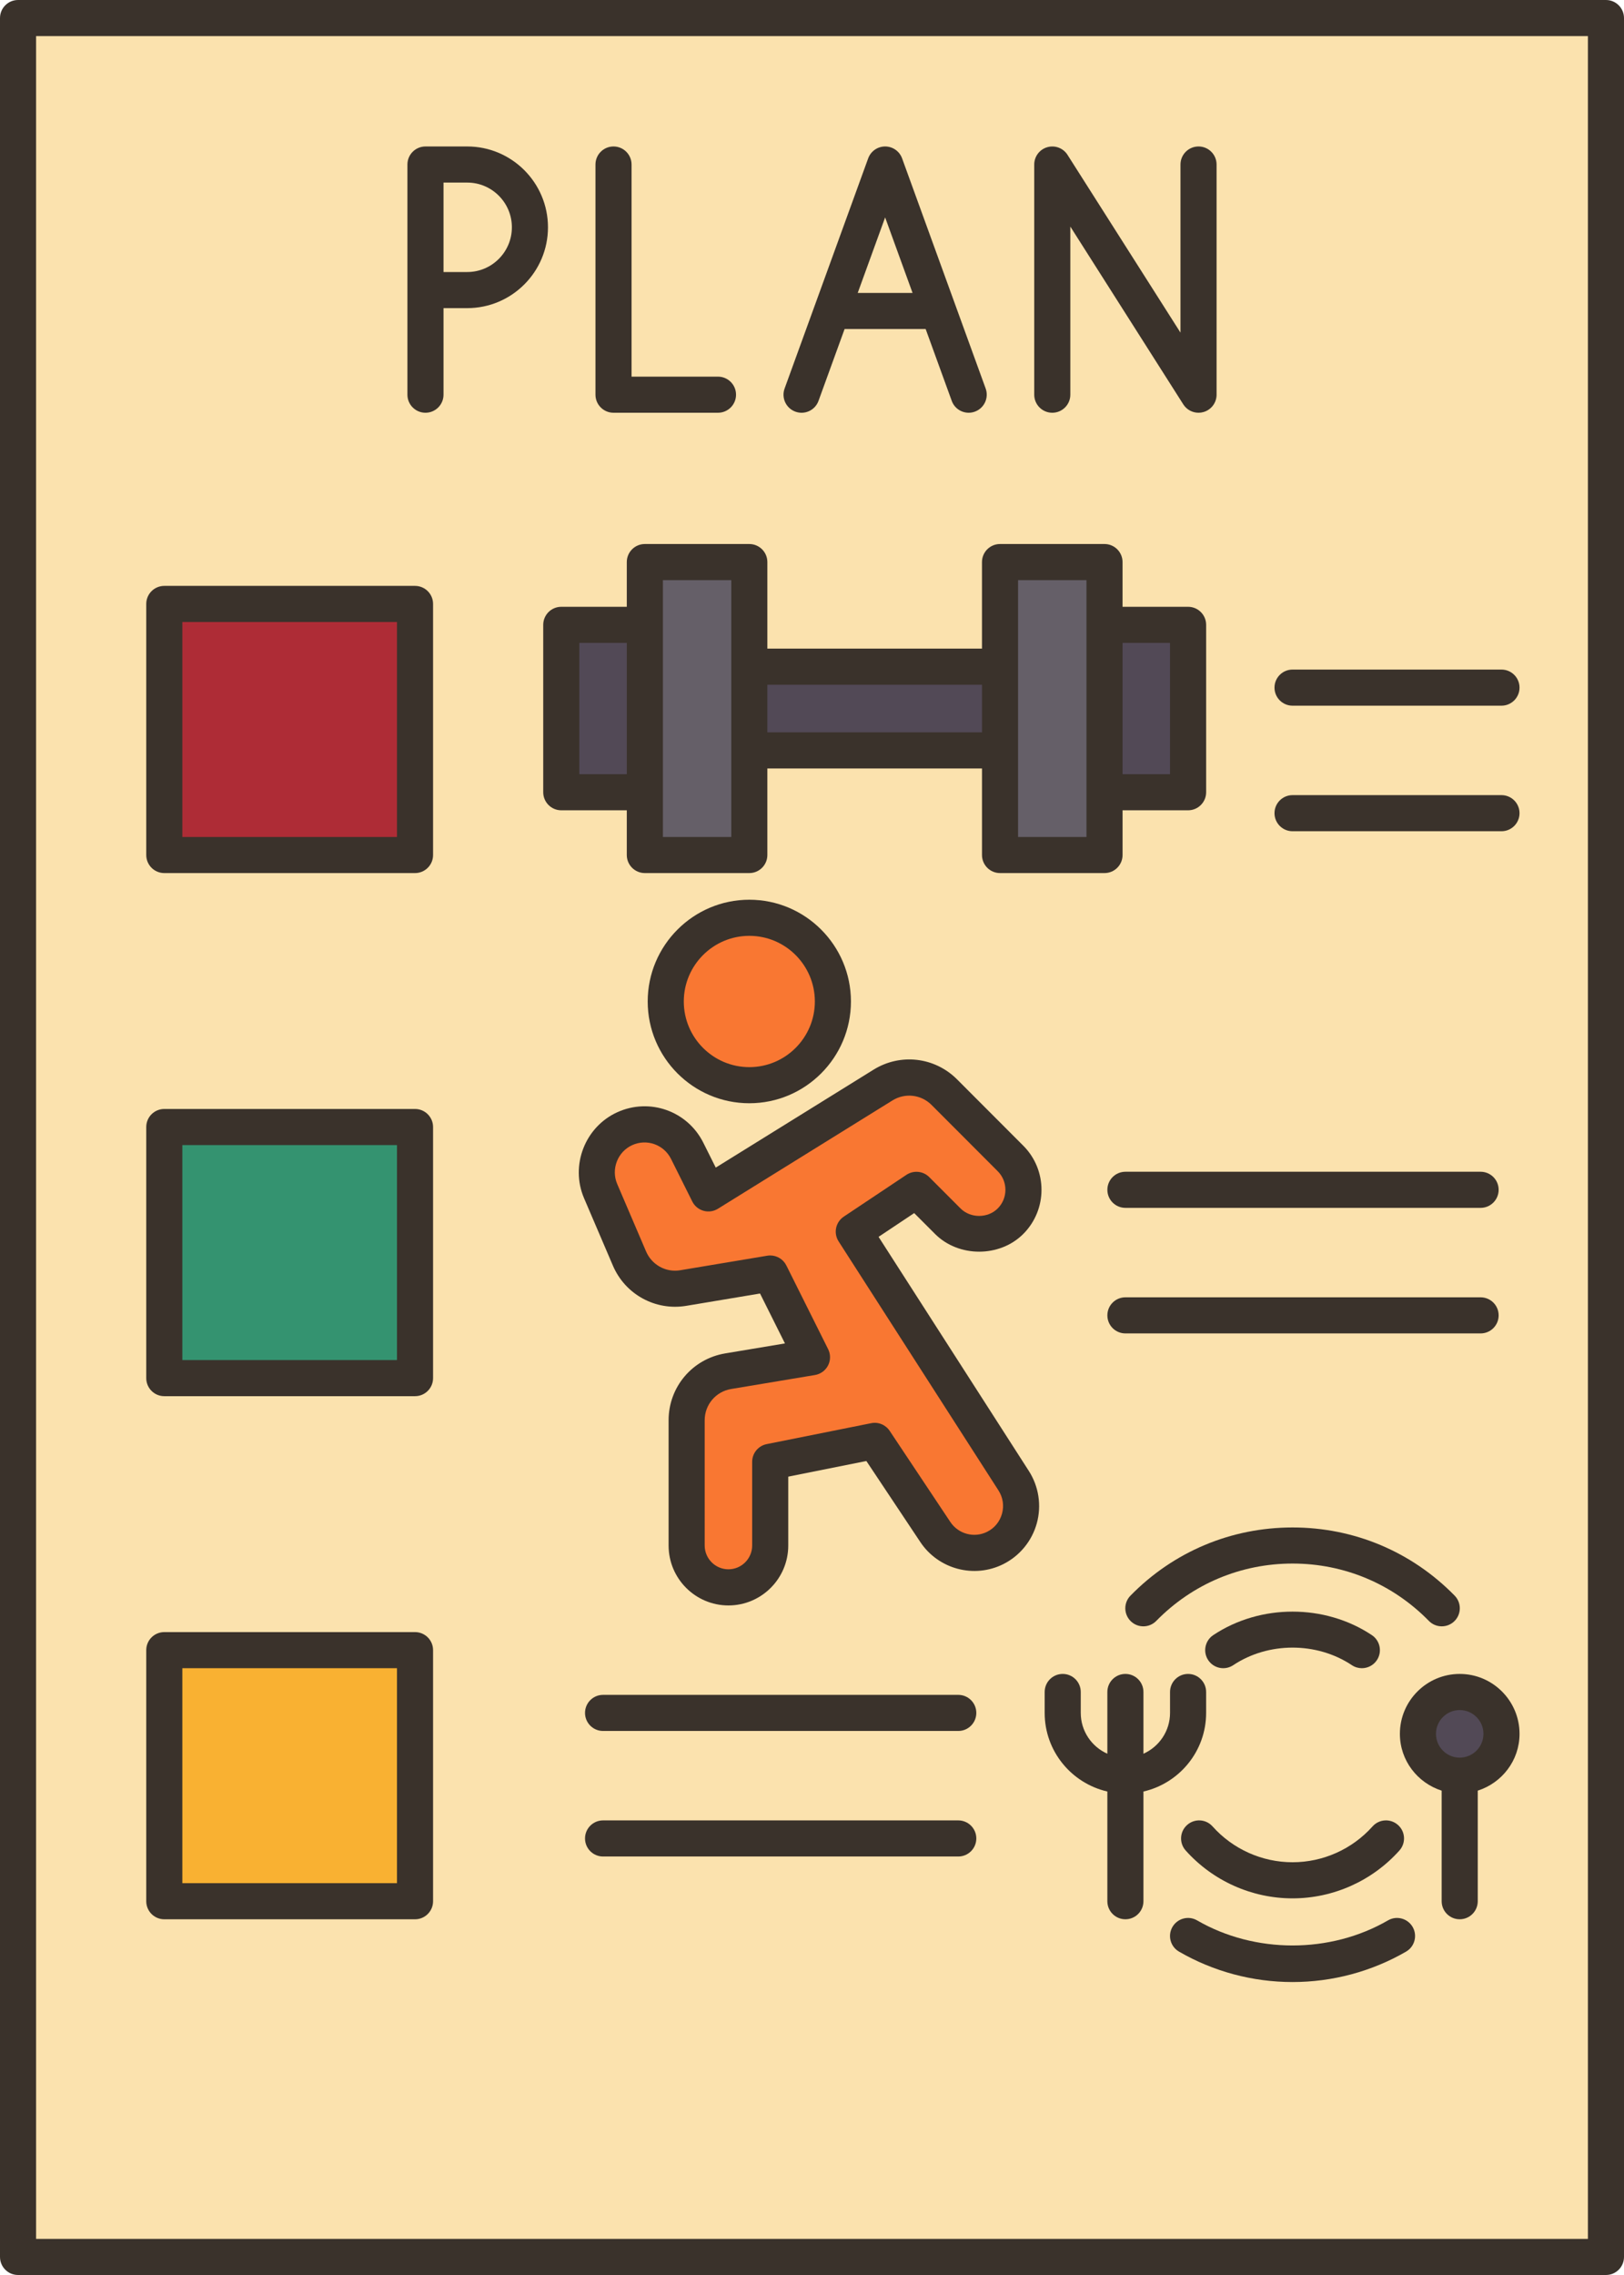
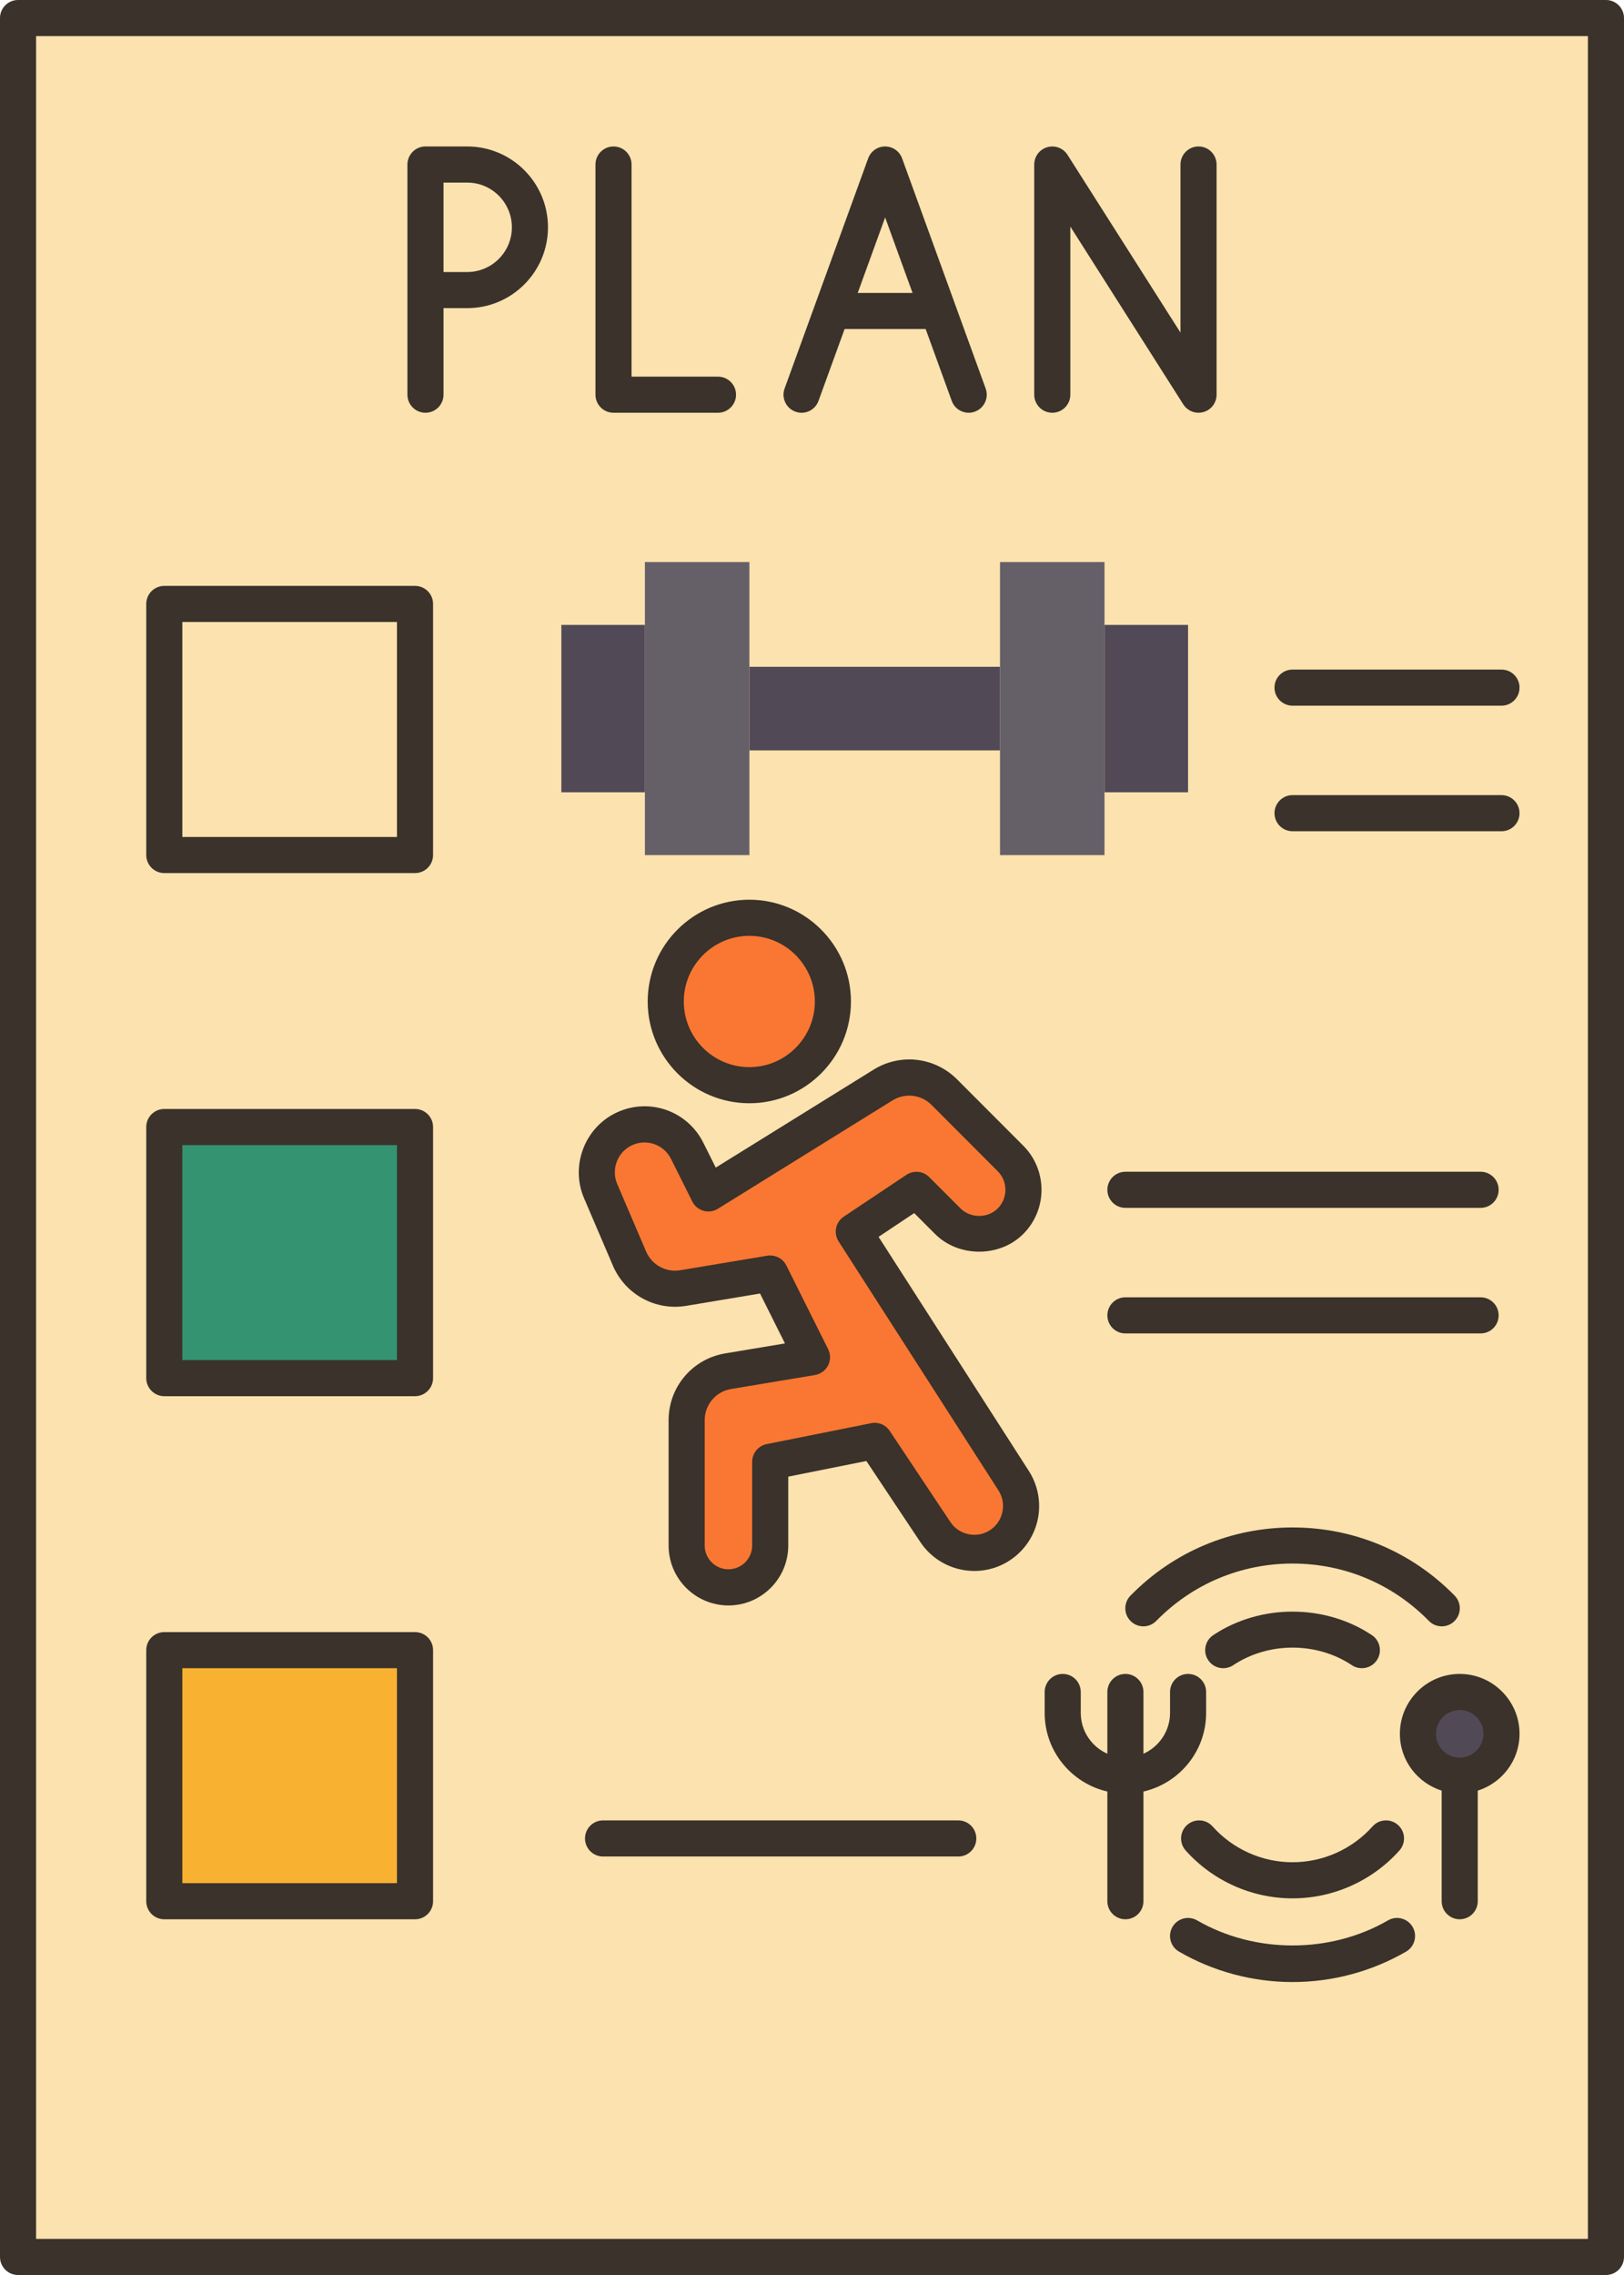
<svg xmlns="http://www.w3.org/2000/svg" height="126.0" preserveAspectRatio="xMidYMid meet" version="1.0" viewBox="0.0 0.0 90.0 126.0" width="90.0" zoomAndPan="magnify">
  <g>
    <g>
      <g>
        <g>
          <g id="change1_1">
            <path d="M1 1H89V125H1z" fill="#fbe2ae" />
          </g>
          <g id="change2_2">
            <path d="M80.89,93.71c1.28,0,2.32,1.04,2.32,2.32s-1.04,2.32-2.32,2.32c-1.27,0-2.31-1.04-2.31-2.32 S79.62,93.71,80.89,93.71z" fill="#524956" />
          </g>
          <g id="change2_3">
            <path d="M31.11 34.61H35.74V43.88H31.11z" fill="#524956" />
          </g>
          <g id="change2_4">
            <path d="M61.21 34.61H65.84V43.88H61.21z" fill="#524956" />
          </g>
          <g id="change2_1">
            <path d="M55.42 36.93L55.42 41.56 47.32 41.56 41.53 41.56 41.53 36.93 47.32 36.93z" fill="#524956" />
          </g>
          <g id="change3_1">
            <path d="M61.21 43.88L61.21 47.36 55.42 47.36 55.42 41.56 55.42 36.93 55.42 31.13 61.21 31.13 61.21 34.61z" fill="#655f68" />
          </g>
          <g id="change3_2">
            <path d="M41.53 41.56L41.53 47.36 35.74 47.36 35.74 43.88 35.74 34.61 35.74 31.13 41.53 31.13 41.53 36.93z" fill="#655f68" />
          </g>
          <g id="change4_1">
            <path d="M56.17,82.01c0.84,1.3,0.36,3.03-1.02,3.72c-0.37,0.19-0.77,0.28-1.16,0.28 c-0.84,0-1.66-0.42-2.15-1.16l-3.37-5.05l-5.79,1.16v4.64c0,1.28-1.03,2.32-2.31,2.32c-0.64,0-1.22-0.26-1.64-0.68 c-0.42-0.42-0.68-1-0.68-1.64v-6.94c0-1.35,0.98-2.5,2.3-2.72L45,75.17l-2.32-4.64l-4.81,0.81c-1.25,0.2-2.48-0.47-2.98-1.64 l-1.61-3.74c-0.56-1.32,0.03-2.86,1.35-3.45c0.35-0.16,0.72-0.24,1.08-0.24c0.98,0,1.91,0.55,2.37,1.47l1.18,2.35l9.68-6 c1.08-0.67,2.49-0.51,3.39,0.4L56,64.16c0.96,0.96,0.96,2.52,0,3.48c-0.48,0.48-1.11,0.72-1.74,0.72 c-0.62,0-1.25-0.24-1.73-0.72l-1.74-1.74l-3.47,2.31L56.17,82.01z" fill="#f97732" />
          </g>
          <g id="change4_2">
            <path d="M41.53,50.83c2.55,0,4.63,2.08,4.63,4.64c0,2.56-2.08,4.63-4.63,4.63 c-2.56,0-4.64-2.07-4.64-4.63C36.89,52.91,38.97,50.83,41.53,50.83z" fill="#f97732" />
          </g>
          <g id="change5_1">
            <path d="M9.11 91.39H23V105.3H9.11z" fill="#f9b132" />
          </g>
          <g id="change6_1">
            <path d="M9.11 62.42H23V76.33H9.11z" fill="#349370" />
          </g>
          <g id="change7_1">
-             <path d="M9.11 33.45H23V47.36H9.11z" fill="#ae2c36" />
-           </g>
+             </g>
        </g>
      </g>
    </g>
    <g fill="#3a322b" id="change8_1">
      <path d="M89,0H1C0.448,0,0,0.448,0,1v124c0,0.553,0.448,1,1,1h88c0.552,0,1-0.447,1-1V1 C90,0.448,89.552,0,89,0z M88,124H2V2h86V124z" fill="inherit" />
      <path d="M23.579,22.86c0.552,0,1-0.448,1-1v-4.794h1.315c2.467,0,4.474-2.008,4.474-4.477 s-2.007-4.477-4.474-4.477h-2.315c-0.552,0-1,0.448-1,1V21.86C22.579,22.412,23.027,22.86,23.579,22.86z M24.579,10.112h1.315 c1.364,0,2.474,1.111,2.474,2.477s-1.11,2.477-2.474,2.477h-1.315V10.112z" fill="inherit" />
      <path d="M34,22.86h5.79c0.552,0,1-0.448,1-1s-0.448-1-1-1H35V9.112c0-0.552-0.448-1-1-1s-1,0.448-1,1V21.86 C33,22.412,33.448,22.86,34,22.86z" fill="inherit" />
      <path d="M58.316,22.86c0.552,0,1-0.448,1-1v-9.311l6.261,9.848c0.187,0.294,0.508,0.463,0.844,0.463 c0.093,0,0.187-0.013,0.279-0.04c0.427-0.124,0.721-0.515,0.721-0.96V9.112c0-0.552-0.448-1-1-1s-1,0.448-1,1v9.311L59.16,8.576 c-0.238-0.375-0.696-0.548-1.123-0.423c-0.427,0.124-0.721,0.515-0.721,0.96V21.86C57.316,22.412,57.764,22.86,58.316,22.86z" fill="inherit" />
      <path d="M44.08,22.8c0.521,0.19,1.093-0.079,1.281-0.599l1.445-3.977h4.493l1.445,3.977 c0.147,0.407,0.531,0.659,0.94,0.659c0.113,0,0.229-0.02,0.341-0.061c0.519-0.188,0.787-0.762,0.599-1.281L49.993,8.771 c-0.144-0.396-0.52-0.659-0.94-0.659s-0.796,0.263-0.94,0.659l-4.632,12.748C43.292,22.038,43.561,22.611,44.08,22.8z M49.053,12.041l1.52,4.184h-3.04L49.053,12.041z" fill="inherit" />
      <path d="M9.105,48.355H23c0.552,0,1-0.448,1-1V33.449c0-0.552-0.448-1-1-1H9.105c-0.552,0-1,0.448-1,1 v13.906C8.105,47.907,8.553,48.355,9.105,48.355z M10.105,34.449H22v11.906H10.105V34.449z" fill="inherit" />
      <path d="M9.105,77.327H23c0.552,0,1-0.447,1-1V62.42c0-0.552-0.448-1-1-1H9.105c-0.552,0-1,0.448-1,1 v13.907C8.105,76.88,8.553,77.327,9.105,77.327z M10.105,63.42H22v11.907H10.105V63.42z" fill="inherit" />
      <path d="M9.105,106.299H23c0.552,0,1-0.447,1-1V91.393c0-0.553-0.448-1-1-1H9.105c-0.552,0-1,0.447-1,1 v13.906C8.105,105.852,8.553,106.299,9.105,106.299z M10.105,92.393H22v11.906H10.105V92.393z" fill="inherit" />
-       <path d="M30.105,43.878c0,0.552,0.448,1,1,1h3.631v2.477c0,0.552,0.448,1,1,1h5.79c0.552,0,1-0.448,1-1 v-4.794h11.895v4.794c0,0.552,0.448,1,1,1h5.79c0.552,0,1-0.448,1-1v-2.477h3.632c0.552,0,1-0.448,1-1v-9.271c0-0.552-0.448-1-1-1 H62.21v-2.477c0-0.552-0.448-1-1-1h-5.79c-0.552,0-1,0.448-1,1v4.794H42.526v-4.794c0-0.552-0.448-1-1-1h-5.79 c-0.552,0-1,0.448-1,1v2.477h-3.631c-0.552,0-1,0.448-1,1V43.878z M64.842,35.607v7.271H62.21v-7.271H64.842z M56.421,32.131h3.79 v2.477v9.271v2.477h-3.79V32.131z M54.421,37.925v2.635H42.526v-2.635H54.421z M36.737,32.131h3.79v14.224h-3.79v-2.477v-9.271 V32.131z M32.105,35.607h2.631v7.271h-2.631V35.607z" fill="inherit" />
      <path d="M47.158,55.467c0-3.107-2.526-5.636-5.631-5.636c-3.105,0-5.632,2.528-5.632,5.636 s2.526,5.636,5.632,5.636C44.631,61.103,47.158,58.575,47.158,55.467z M37.895,55.467c0-2.005,1.629-3.636,3.632-3.636 s3.631,1.631,3.631,3.636s-1.629,3.636-3.631,3.636S37.895,57.472,37.895,55.467z" fill="inherit" />
      <path d="M51.819,68.343c1.306,1.307,3.582,1.307,4.889,0c1.347-1.349,1.347-3.542,0-4.89l-3.668-3.672 c-1.239-1.24-3.143-1.46-4.63-0.537l-8.744,5.423l-0.688-1.376c-0.88-1.761-2.973-2.503-4.765-1.692 c-1.793,0.813-2.622,2.948-1.847,4.76l1.601,3.739c0.683,1.596,2.358,2.51,4.066,2.225l4.087-0.682l1.381,2.764l-3.313,0.553 c-1.817,0.304-3.135,1.86-3.135,3.703v6.938c0,1.83,1.487,3.318,3.316,3.318c1.828,0,3.315-1.488,3.315-3.318v-3.815l4.329-0.866 l2.991,4.489c1.003,1.506,2.98,2.03,4.597,1.222c0.911-0.456,1.588-1.281,1.858-2.264c0.27-0.983,0.109-2.039-0.442-2.896 l-8.328-12.966l1.974-1.316L51.819,68.343z M46.761,67.383c-0.454,0.303-0.581,0.913-0.286,1.372l8.859,13.792 c0.248,0.387,0.318,0.844,0.196,1.287c-0.122,0.442-0.414,0.799-0.824,1.004c-0.717,0.359-1.593,0.125-2.038-0.542l-3.362-5.047 c-0.224-0.337-0.631-0.508-1.028-0.426l-5.79,1.159c-0.467,0.094-0.804,0.504-0.804,0.98v4.635c0,0.727-0.59,1.318-1.315,1.318 c-0.726,0-1.316-0.592-1.316-1.318V78.66c0-0.861,0.616-1.589,1.464-1.73l4.647-0.775c0.313-0.052,0.583-0.25,0.727-0.532 c0.144-0.283,0.145-0.617,0.003-0.901l-2.316-4.636c-0.171-0.343-0.52-0.553-0.894-0.553c-0.055,0-0.11,0.005-0.165,0.014 l-4.816,0.804c-0.797,0.137-1.579-0.294-1.898-1.039l-1.601-3.739c-0.351-0.819,0.023-1.784,0.833-2.151 c0.808-0.367,1.752-0.03,2.15,0.763l1.177,2.357c0.125,0.252,0.351,0.439,0.622,0.516c0.271,0.077,0.561,0.036,0.8-0.112 l9.676-6.001c0.695-0.429,1.584-0.328,2.162,0.25l3.668,3.672c0.569,0.568,0.569,1.494,0,2.063c-0.55,0.551-1.509,0.551-2.059,0 l-1.737-1.738c-0.336-0.337-0.864-0.388-1.263-0.125L46.761,67.383z" fill="inherit" />
      <path d="M62.369,66.897h19.684c0.552,0,1-0.447,1-1s-0.448-1-1-1H62.369c-0.552,0-1,0.447-1,1 S61.816,66.897,62.369,66.897z" fill="inherit" />
      <path d="M62.369,73.851h19.684c0.552,0,1-0.447,1-1s-0.448-1-1-1H62.369c-0.552,0-1,0.447-1,1 S61.816,73.851,62.369,73.851z" fill="inherit" />
      <path d="M71.631,39.084H83.21c0.552,0,1-0.448,1-1s-0.448-1-1-1H71.631c-0.552,0-1,0.448-1,1 S71.079,39.084,71.631,39.084z" fill="inherit" />
      <path d="M71.631,46.038H83.21c0.552,0,1-0.448,1-1s-0.448-1-1-1H71.631c-0.552,0-1,0.448-1,1 S71.079,46.038,71.631,46.038z" fill="inherit" />
-       <path d="M53.105,93.869H33.421c-0.552,0-1,0.447-1,1s0.448,1,1,1h19.685c0.552,0,1-0.447,1-1 S53.658,93.869,53.105,93.869z" fill="inherit" />
      <path d="M53.105,100.822H33.421c-0.552,0-1,0.447-1,1s0.448,1,1,1h19.685c0.552,0,1-0.447,1-1 S53.658,100.822,53.105,100.822z" fill="inherit" />
      <path d="M80.895,92.71c-1.828,0-3.315,1.488-3.315,3.318c0,1.478,0.978,2.719,2.315,3.146v6.124 c0,0.553,0.448,1,1,1s1-0.447,1-1v-6.124c1.338-0.427,2.316-1.668,2.316-3.146C84.21,94.198,82.723,92.71,80.895,92.71z M80.895,97.346c-0.725,0-1.315-0.591-1.315-1.317s0.59-1.318,1.315-1.318c0.726,0,1.316,0.592,1.316,1.318 S81.62,97.346,80.895,97.346z" fill="inherit" />
      <path d="M66.842,94.869V93.71c0-0.553-0.448-1-1-1s-1,0.447-1,1v1.159c0,1.008-0.608,1.875-1.474,2.261 v-3.42c0-0.553-0.448-1-1-1s-1,0.447-1,1v3.42c-0.867-0.386-1.474-1.252-1.474-2.261V93.71c0-0.553-0.448-1-1-1s-1,0.447-1,1 v1.159c0,2.124,1.489,3.898,3.474,4.354v6.075c0,0.553,0.448,1,1,1s1-0.447,1-1v-6.075C65.354,98.767,66.842,96.993,66.842,94.869 z" fill="inherit" />
      <path d="M76.92,106.36c-3.199,1.852-7.376,1.852-10.578,0c-0.479-0.279-1.09-0.113-1.367,0.364 c-0.276,0.479-0.113,1.09,0.365,1.366c1.905,1.103,4.08,1.685,6.291,1.685s4.386-0.582,6.291-1.685 c0.478-0.276,0.641-0.888,0.365-1.366C78.01,106.247,77.398,106.081,76.92,106.36z" fill="inherit" />
      <path d="M79.9,90.074c0.252,0,0.505-0.095,0.7-0.285c0.395-0.387,0.401-1.021,0.015-1.415 c-2.386-2.436-5.576-3.776-8.983-3.776s-6.597,1.341-8.983,3.776c-0.387,0.395-0.38,1.028,0.015,1.415 c0.394,0.387,1.028,0.379,1.414-0.015c2.006-2.049,4.689-3.177,7.554-3.177s5.548,1.128,7.555,3.177 C79.382,89.974,79.641,90.074,79.9,90.074z" fill="inherit" />
      <path d="M65.787,101.077c-0.412,0.367-0.447,1-0.079,1.411c1.507,1.686,3.666,2.652,5.923,2.652 s4.417-0.967,5.924-2.652c0.368-0.411,0.333-1.044-0.079-1.411c-0.412-0.369-1.043-0.334-1.412,0.079 c-1.127,1.261-2.743,1.984-4.433,1.984c-1.689,0-3.305-0.724-4.432-1.984C66.831,100.743,66.199,100.708,65.787,101.077z" fill="inherit" />
      <path d="M68.345,92.225c1.949-1.297,4.626-1.297,6.574,0c0.17,0.114,0.363,0.168,0.553,0.168 c0.323,0,0.641-0.156,0.833-0.446c0.306-0.459,0.181-1.08-0.278-1.386c-2.607-1.736-6.183-1.736-8.791,0 c-0.459,0.306-0.584,0.927-0.278,1.386C67.265,92.407,67.884,92.532,68.345,92.225z" fill="inherit" />
    </g>
  </g>
</svg>